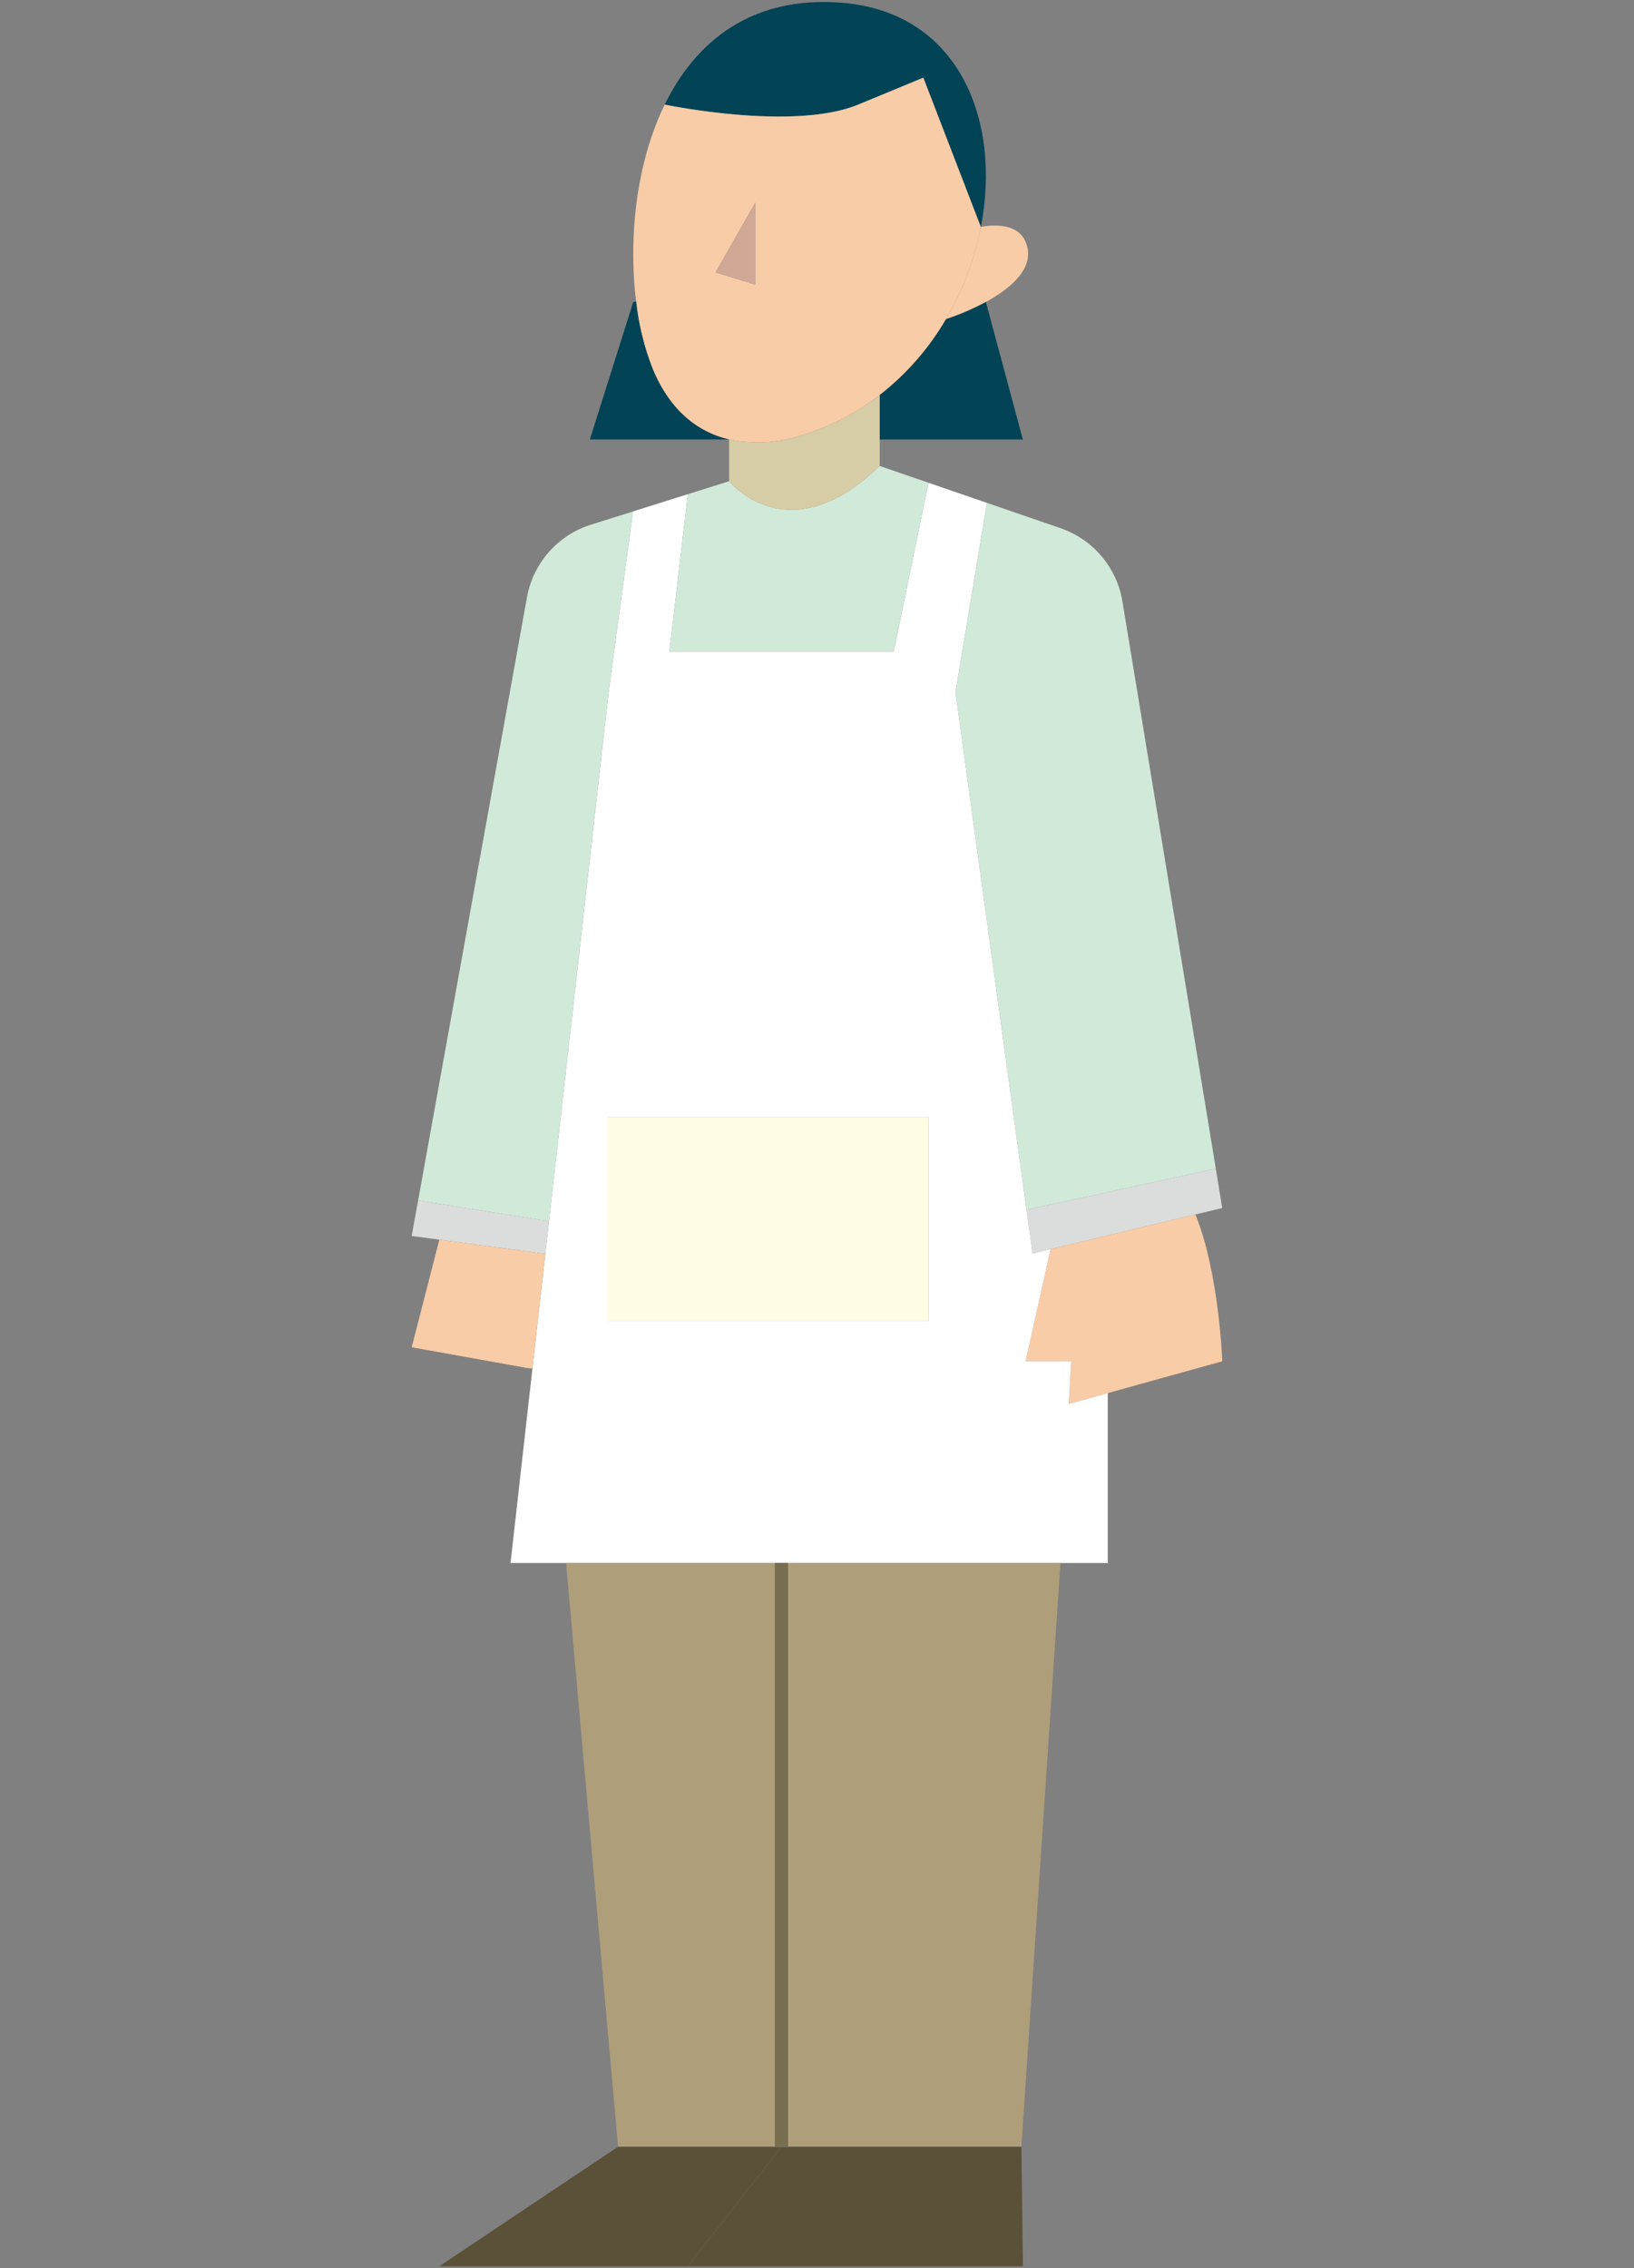
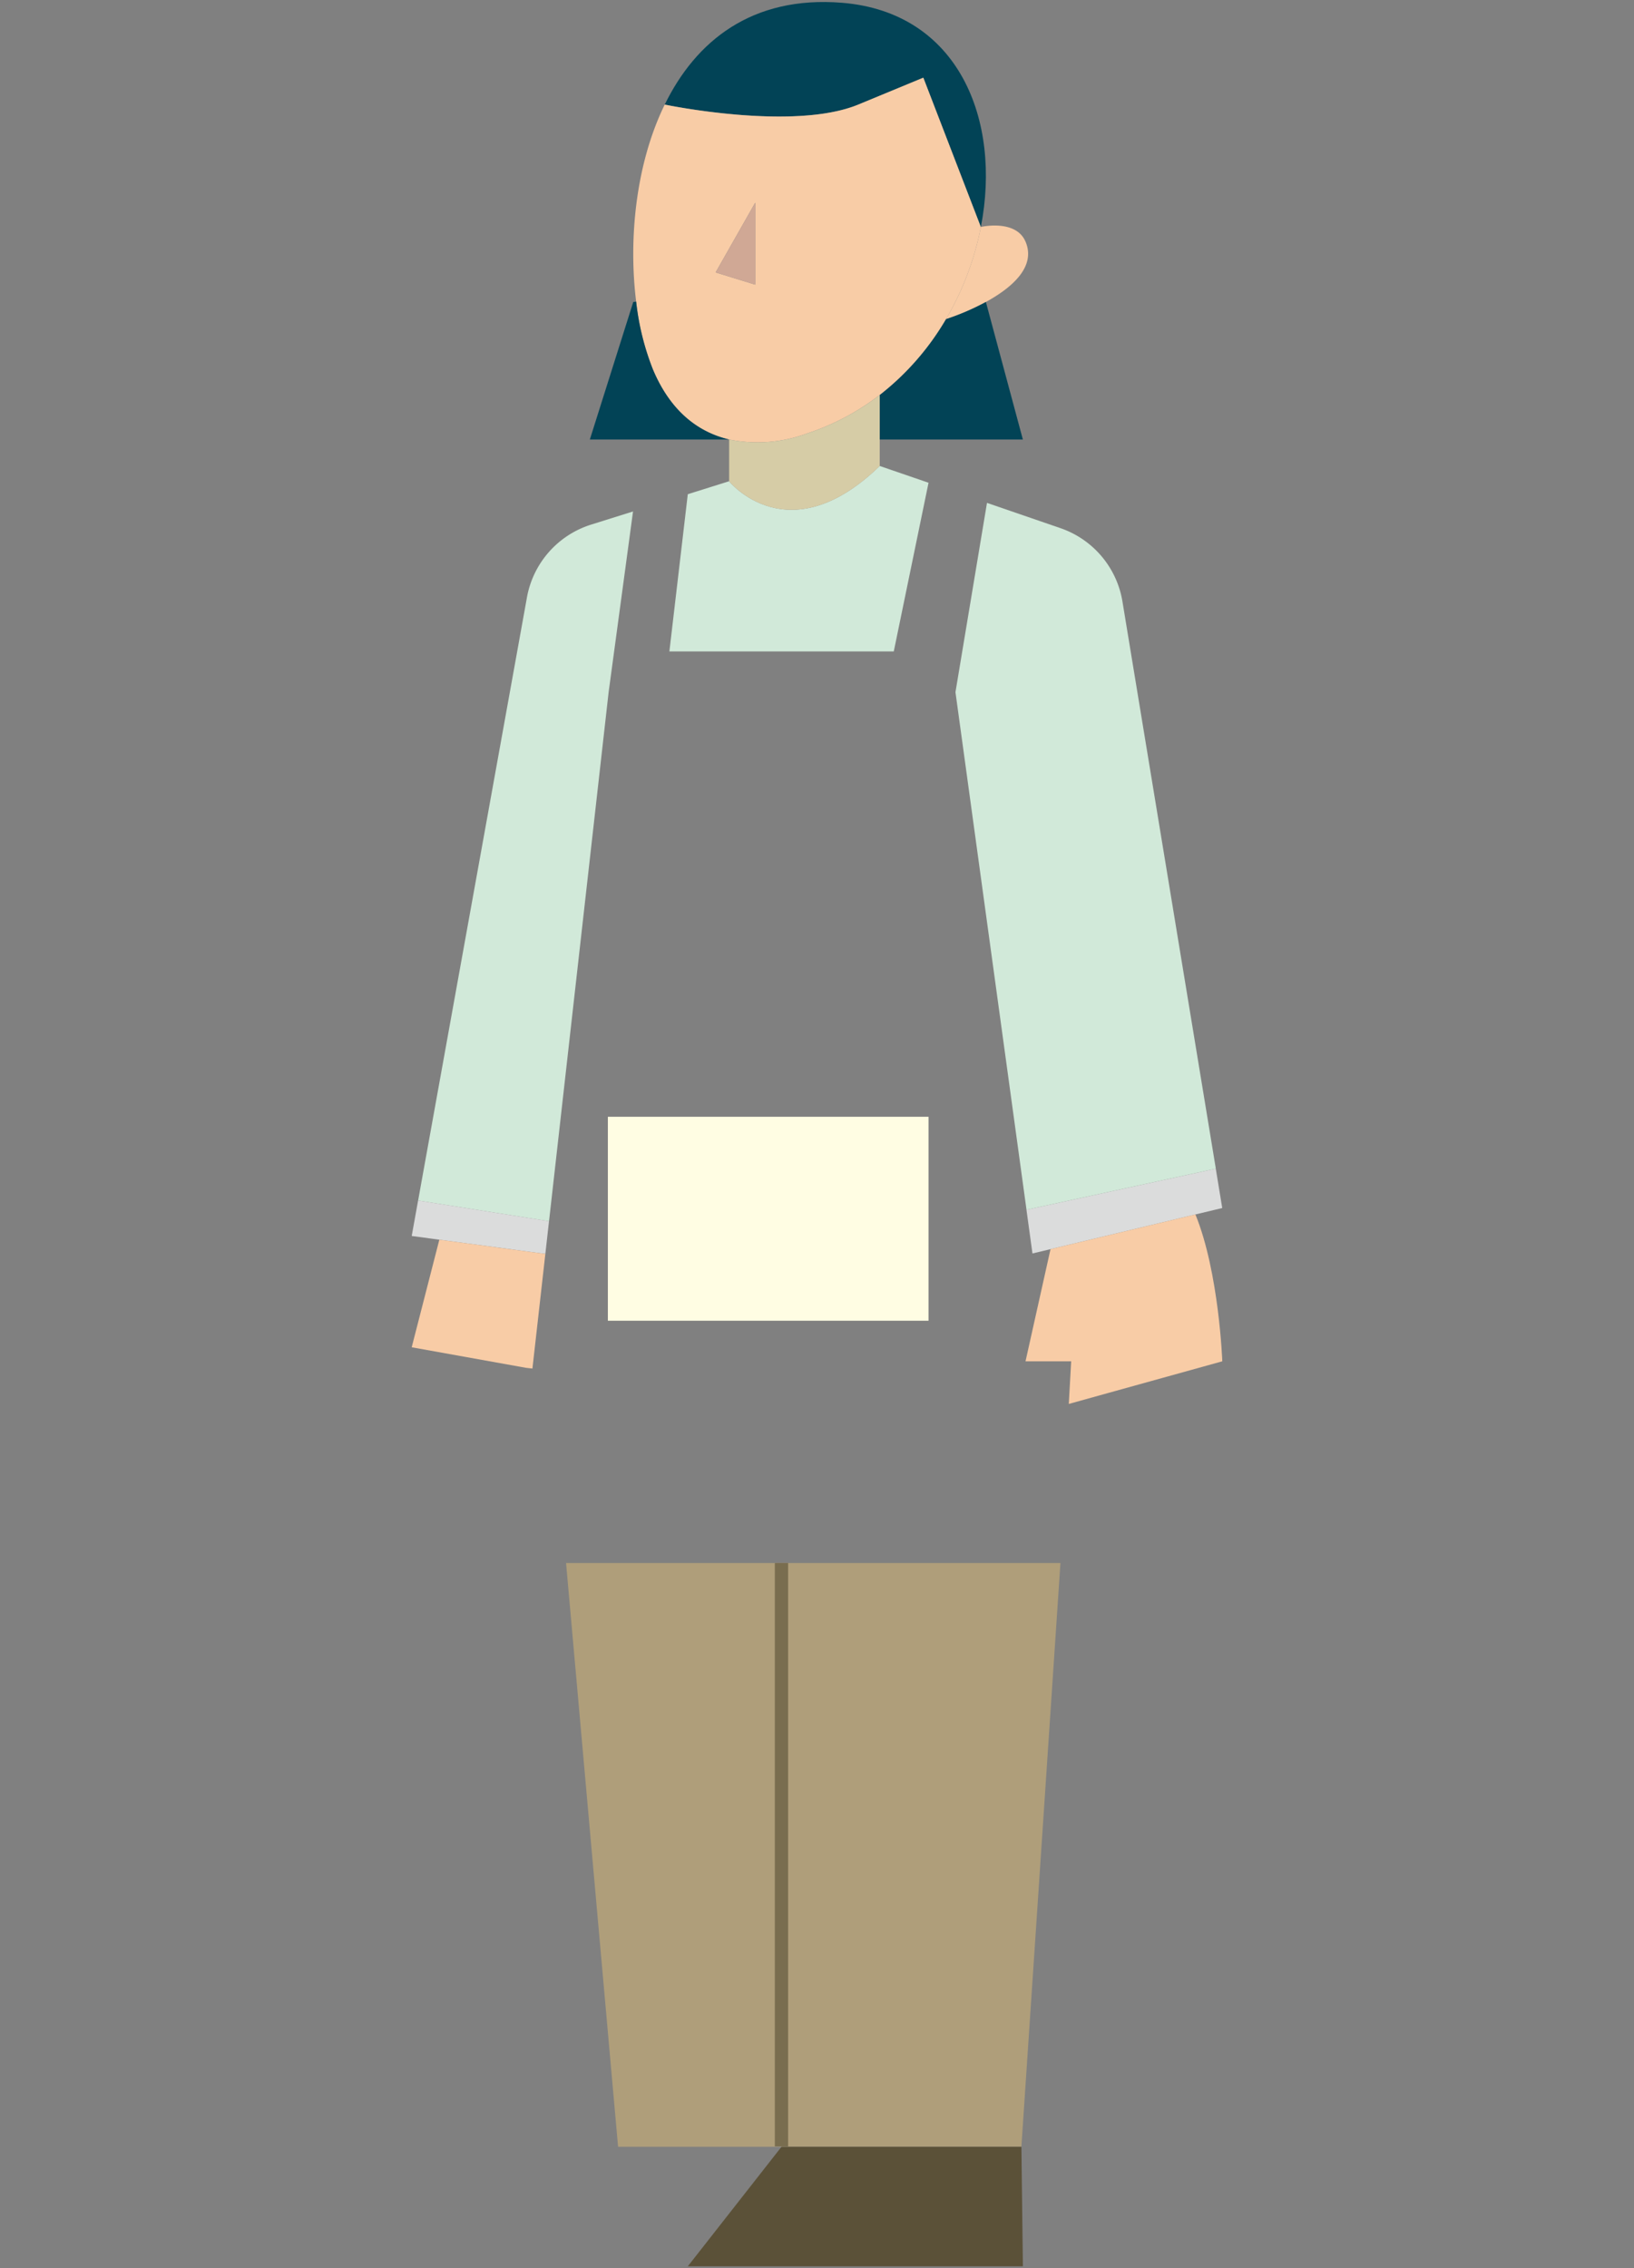
<svg xmlns="http://www.w3.org/2000/svg" width="271.46" height="376.73" viewBox="0 0 271.46 376.73">
  <rect x="0" y="0" width="271.46" height="376.73" fill="#808080" stroke="none" />
  <defs>
    <clipPath id="a">
      <rect width="271.46" height="376.731" fill="none" />
    </clipPath>
    <clipPath id="b">
      <rect width="134.665" height="376.06" fill="none" />
    </clipPath>
  </defs>
  <g clip-path="url(#a)">
    <g transform="translate(68.397 0.334)">
      <g clip-path="url(#b)">
        <g clip-path="url(#b)">
          <path d="M155.036,152.123l-24.072,5.764-3,.716-1-7.274.171-.023,31.284-6.792,1.073,6.542Z" transform="translate(-24.836 49.244)" fill="#dbdcdc" />
          <path d="M134.438,174.569h-7.586l4.154-18.626,24.072-5.764c3.93,9.616,4.466,24.39,4.466,24.39l-19.03,5.282-6.472,1.8Z" transform="translate(-24.878 51.187)" fill="#f8cca6" />
          <path d="M161.443,172.758l-31.284,6.792-.171.023-11.8-85.946,5.237-31.44,12.214,4.2A15.563,15.563,0,0,1,145.96,78.751Z" transform="translate(-27.852 21)" fill="#d1e9d9" />
-           <path d="M162.368,210.893V239.11H63.149l3.641-32.3,2.148-19.045.606-5.423,9.905-87.86L83.5,64.463v-.008L92.6,61.6,89.547,87.71h37.274L132.594,59.7,142.3,63.04l-5.235,31.44,11.8,85.946,1,7.274,3-.716-4.154,18.626h7.586l-.4,7.081ZM132.594,165H79.324v33.875h53.27Z" transform="translate(-46.733 20.147)" fill="#fff" />
          <path d="M143.011,193.283l-6.488,96.955H96.666V193.283Z" transform="translate(-35.234 65.975)" fill="#af9e7a" />
          <path d="M130.228,30.556c1.82,4.263-2.427,7.756-6.582,10.029a40.529,40.529,0,0,1-6.636,2.855,48.477,48.477,0,0,0,5.8-15.311c.25-.063,5.836-1.269,7.415,2.427" transform="translate(-28.255 9.234)" fill="#f8cca6" />
          <path d="M126.456,37.342,132.6,60.185H108.819V52.778a44.315,44.315,0,0,0,10.993-12.572l.008-.008a40.584,40.584,0,0,0,6.636-2.855" transform="translate(-31.065 12.476)" fill="#024356" />
          <path d="M140.5,265.472l.248,19.846H85.08l15.561-19.846Z" transform="translate(-39.209 90.741)" fill="#5b5138" />
          <path d="M111.687.377c19.372,1.571,26.507,19.473,23.06,37.235h-.008l-9.555-24.794L114.372,17.29c-10.814,4.466-32.148,0-32.148,0C87.367,6.764,96.679-.838,111.687.377" transform="translate(-40.189 -0.249)" fill="#024356" />
          <path d="M130.271,49.72a44.314,44.314,0,0,1-10.993,12.572,40.081,40.081,0,0,1-11.965,6.365A23.758,23.758,0,0,1,94.257,69.7c-4.659-1.1-9.53-4.209-12.65-11.608A43.267,43.267,0,0,1,78.814,46.8c-1.276-10.2-.125-22.773,4.745-32.724,0,0,21.333,4.466,32.148,0l10.814-4.472L136.076,34.4h.007a48.543,48.543,0,0,1-5.8,15.311Zm-31.68-5.742V30.371L92.016,41.948Z" transform="translate(-41.524 2.961)" fill="#f8cca6" />
          <path d="M125.851,60.408v.008l-5.773,28.008H82.8l3.057-26.111,6.862-2.154s9.834,12.191,25.021-2.537Z" transform="translate(-39.99 19.434)" fill="#d1e9d9" />
          <rect width="53.27" height="33.875" transform="translate(32.591 185.145)" fill="#fffde3" />
          <path d="M115.21,56.241v4.4c-15.186,14.728-25.021,2.536-25.021,2.536V56.241A23.758,23.758,0,0,0,103.245,55.2a40.08,40.08,0,0,0,11.965-6.365Z" transform="translate(-37.456 16.419)" fill="#d6cca6" />
          <path d="M105.807,193.283v96.955H78.663l-8.644-96.955Z" transform="translate(-44.376 65.975)" fill="#af9e7a" />
-           <path d="M111.187,265.472,95.626,285.319H54.338l29.7-19.846Z" transform="translate(-49.756 90.741)" fill="#5b5138" />
          <path d="M95.1,25.067V38.675l-6.574-2.031Z" transform="translate(-38.028 8.265)" fill="#d0a895" />
          <path d="M96.1,60.2H72.961l7.212-22.843.482-.054A43.265,43.265,0,0,0,83.449,48.59c3.12,7.4,7.99,10.511,12.65,11.608" transform="translate(-43.366 12.462)" fill="#024356" />
          <path d="M87.423,63.247,83.369,93.262l-9.9,87.861-.133-.015L51.968,177.73l-.248-.046,18.049-99.99A15.57,15.57,0,0,1,80.452,65.434Z" transform="translate(-50.654 21.364)" fill="#d1e9d9" />
          <path d="M73.737,151.891l-.607,5.423-.529-.063-17.092-2.287-4.583-.614,1.065-5.9.25.046,21.364,3.376Z" transform="translate(-50.926 50.595)" fill="#dbdcdc" />
          <path d="M73.13,155.651,70.983,174.7l-1.05-.117-19.007-3.415,4.583-17.84V153.3L72.6,155.589Z" transform="translate(-50.926 52.259)" fill="#f8cca6" />
        </g>
      </g>
    </g>
    <rect width="2.205" height="96.894" transform="translate(128.725 259.588)" fill="#796d4f" />
  </g>
</svg>